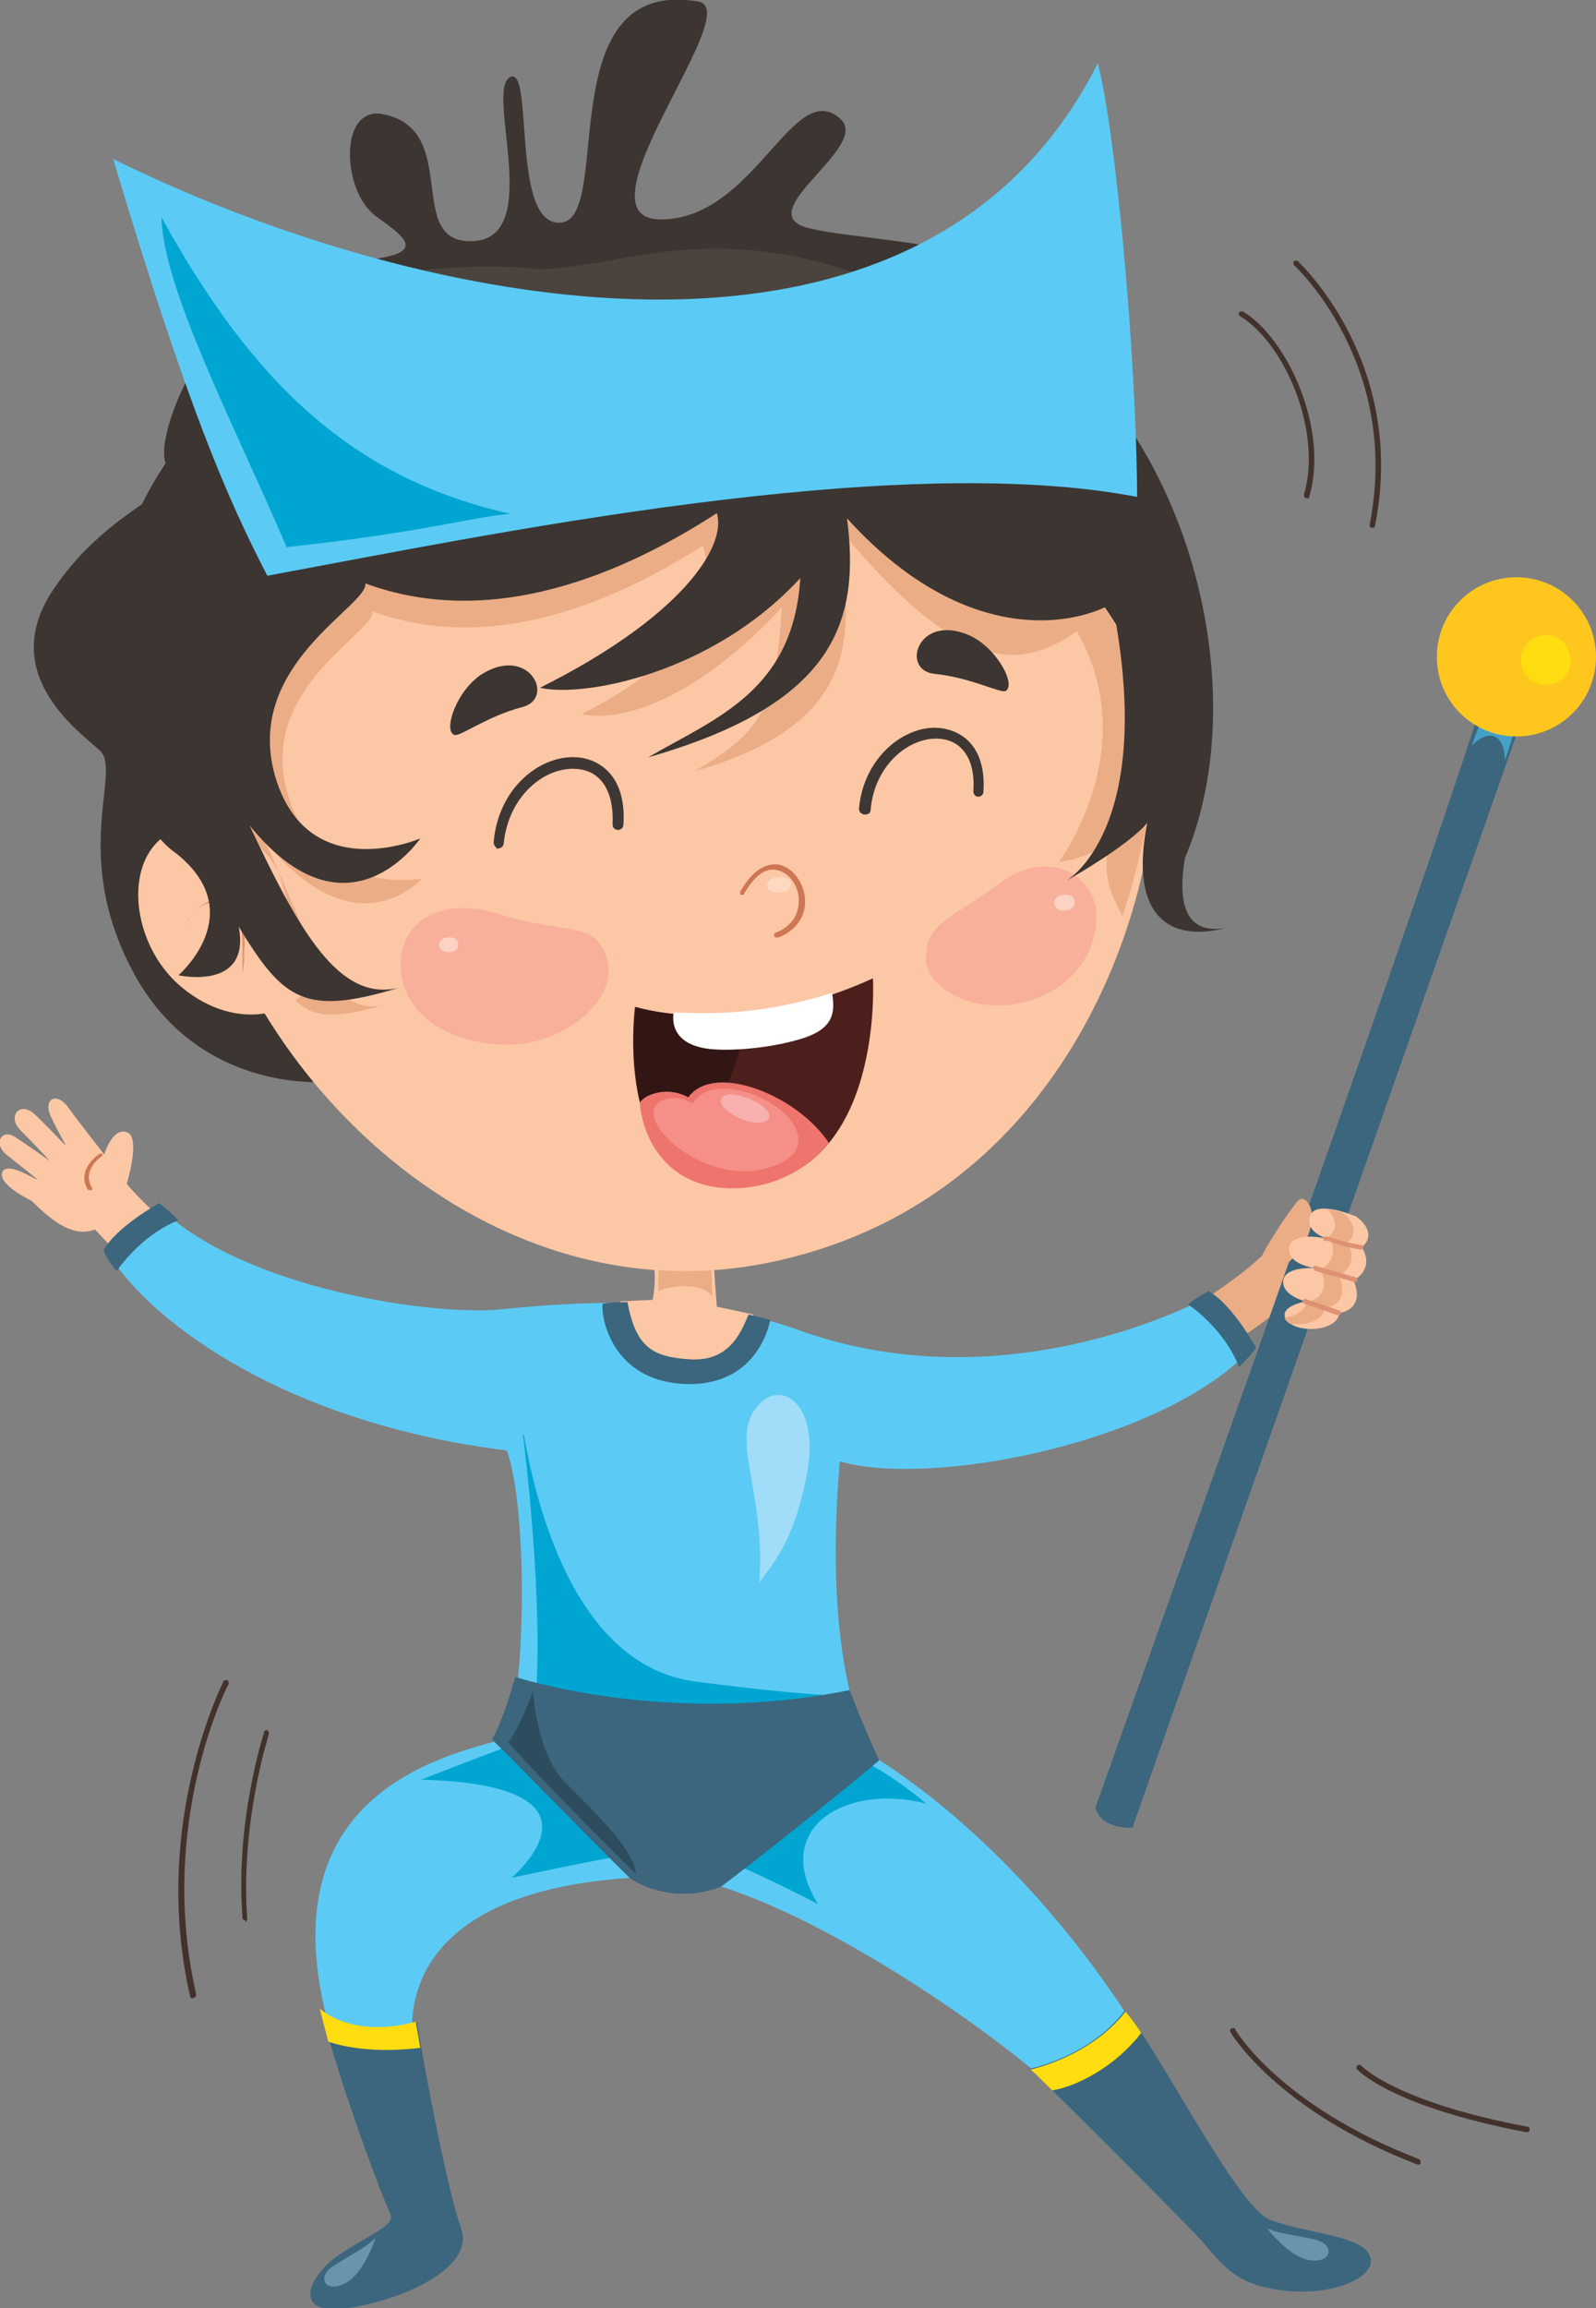
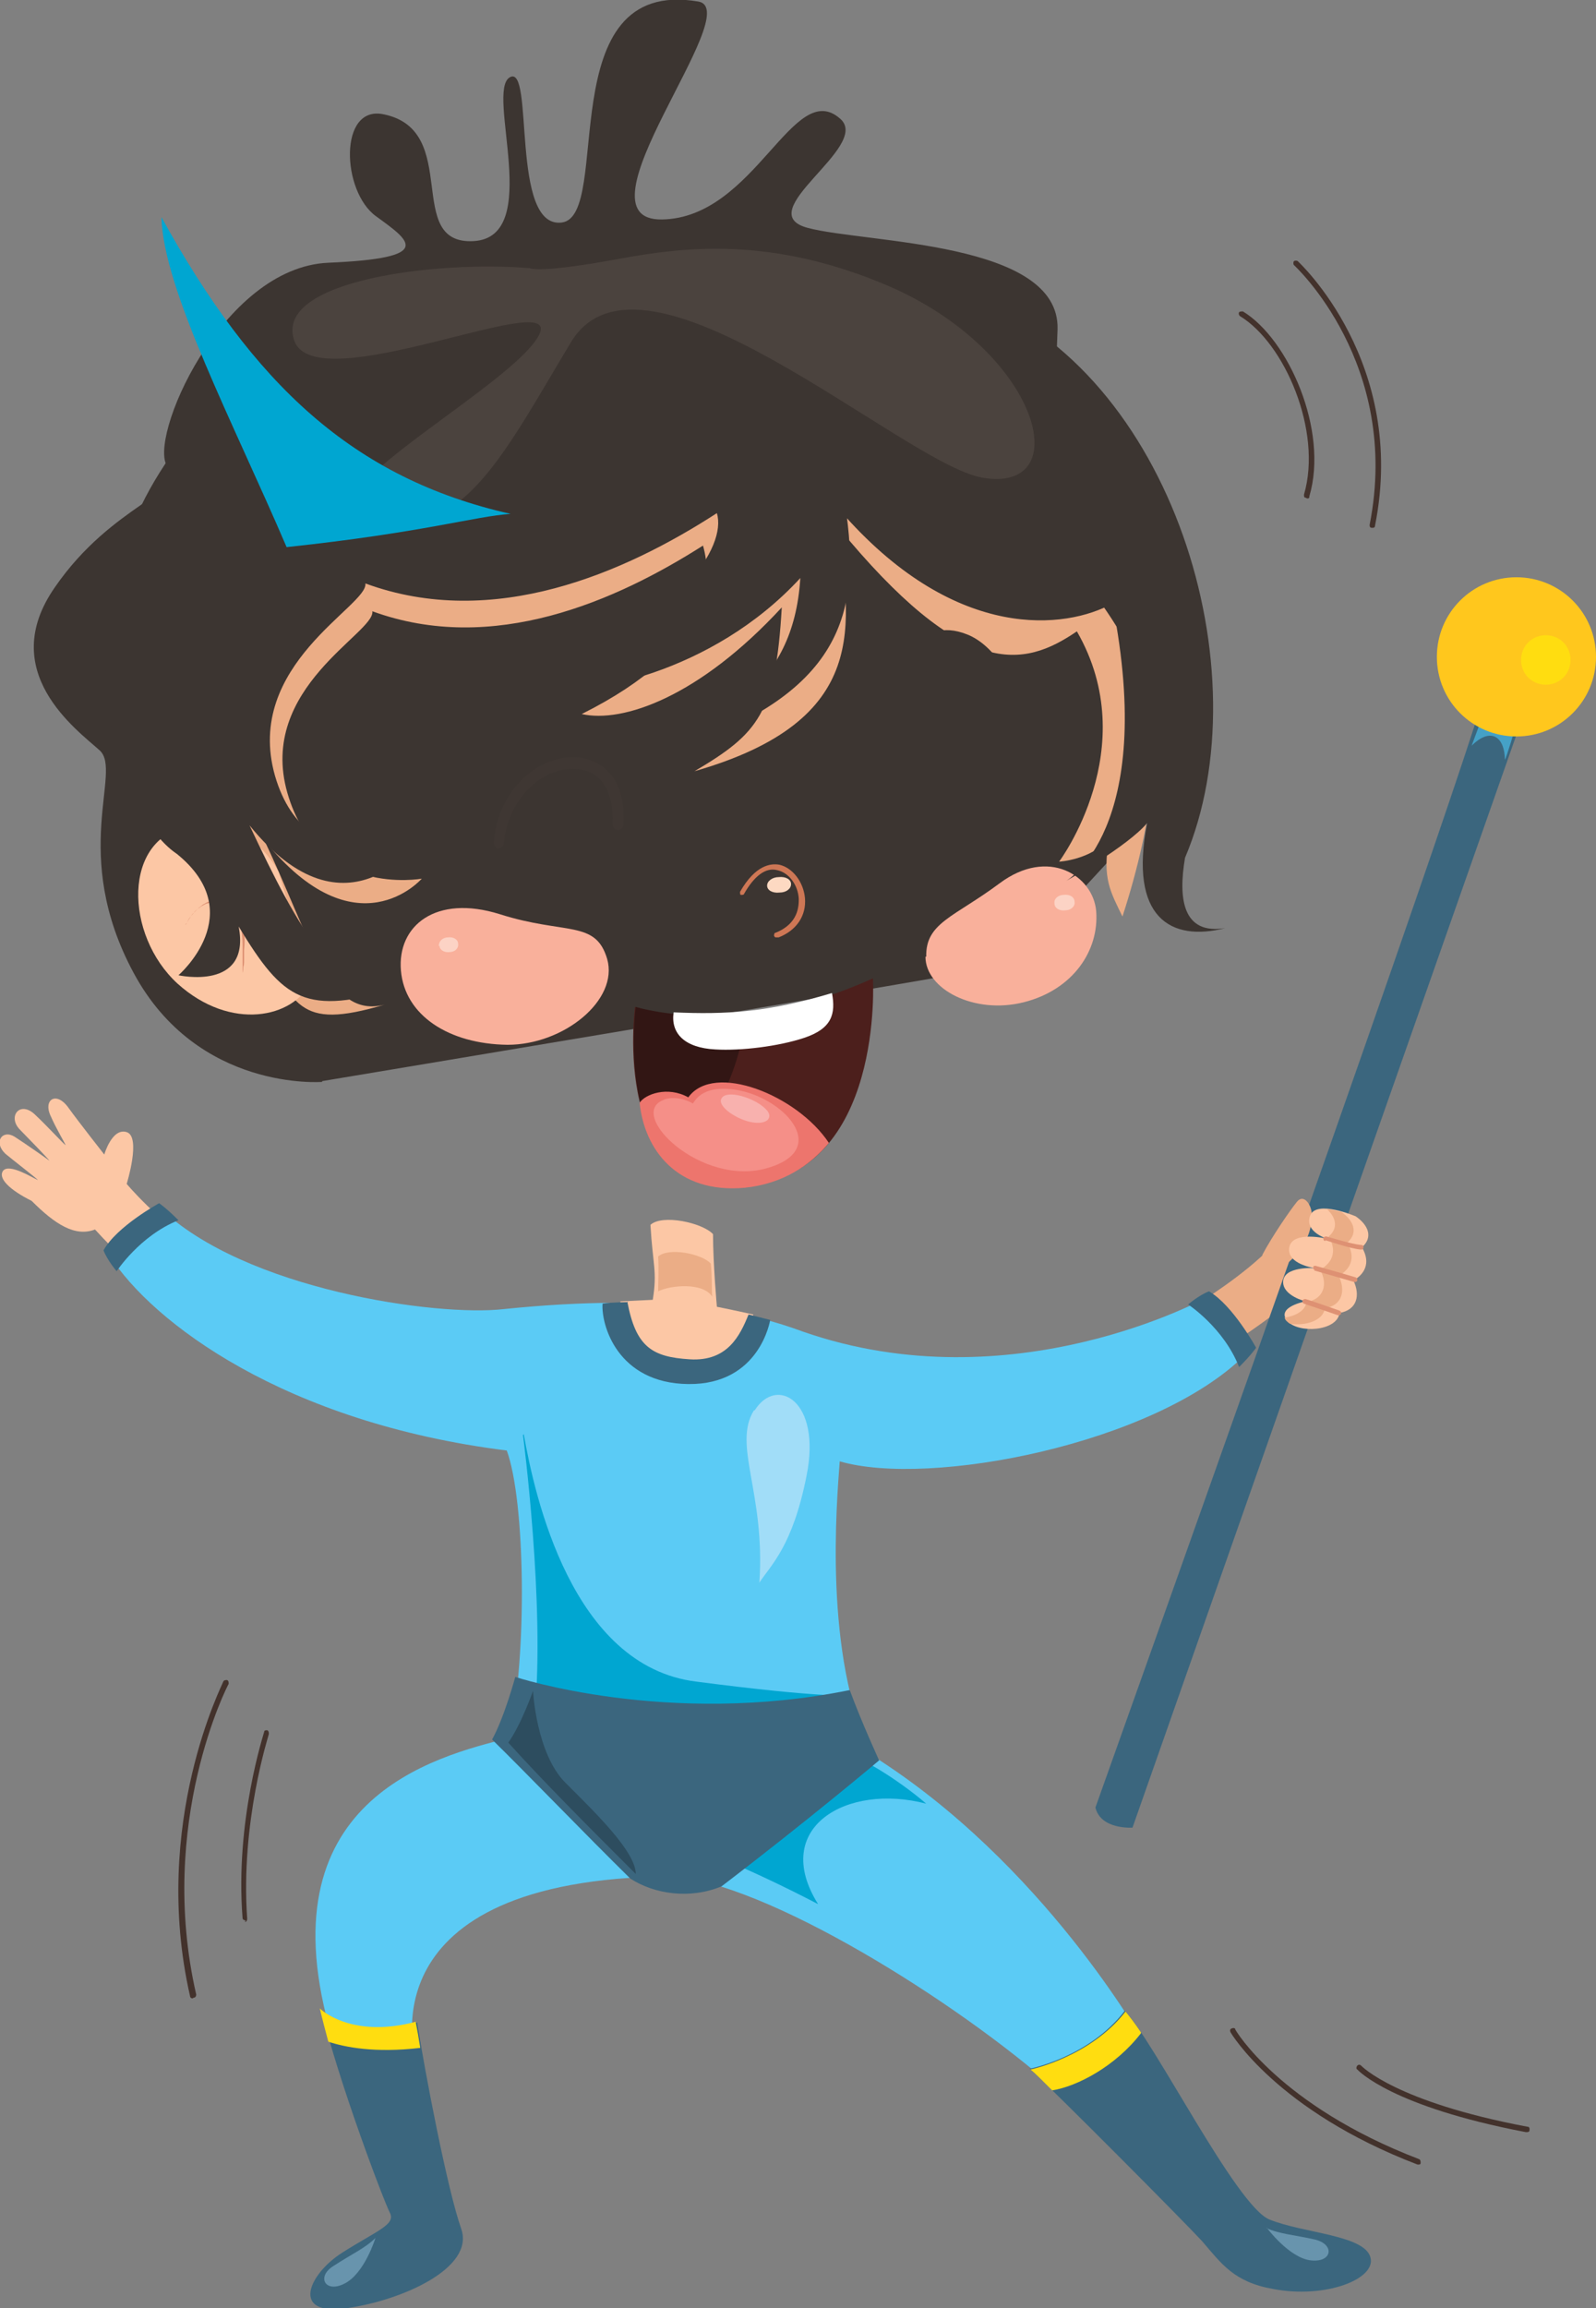
<svg xmlns="http://www.w3.org/2000/svg" version="1.1" viewBox="0 0 206.6 298.7">
  <rect x="0" y="0" width="206.6" height="298.7" fill="#808080" stroke="none" />
  <defs>
    <style>
      .cls-1 {
        fill: #ebad86;
      }

      .cls-2 {
        fill: #5bcbf5;
      }

      .cls-3 {
        fill: #00a6d1;
      }

      .cls-4 {
        fill: #f8b1ae;
      }

      .cls-5 {
        fill: #4b433e;
      }

      .cls-6 {
        fill: #2d4d5f;
      }

      .cls-7 {
        fill: #fff;
      }

      .cls-8 {
        fill: #3f3733;
      }

      .cls-9 {
        fill: #fcc7a5;
      }

      .cls-10 {
        fill: #321614;
      }

      .cls-11 {
        fill: #ed756d;
      }

      .cls-12 {
        fill: #3b667e;
      }

      .cls-13 {
        fill: #ce7755;
      }

      .cls-14 {
        fill: #43322c;
      }

      .cls-15 {
        fill: #45a1c7;
      }

      .cls-16 {
        fill: #ffc71d;
      }

      .cls-17 {
        fill: #de9173;
      }

      .cls-18 {
        fill: #6894ad;
      }

      .cls-19 {
        fill: #f9b09b;
      }

      .cls-20 {
        fill: #a1ddf8;
      }

      .cls-21 {
        fill: #fdd9c2;
      }

      .cls-22 {
        fill: #ffdd10;
      }

      .cls-23 {
        fill: #fcd3c5;
      }

      .cls-24 {
        fill: #4c1f1c;
      }

      .cls-25 {
        fill: #f58f88;
      }

      .cls-26 {
        fill: #3c3531;
      }
    </style>
  </defs>
  <g>
    <g id="Layer_1">
      <g>
        <g>
          <path class="cls-1" d="M155.2,168.6s5.9-3.6,9.4-7.3c1.7.8,8.6,2.5,3.3,6.5-5,3.9-8.2,5.9-8.2,5.9l-4.5-5.1Z" />
          <g>
            <path class="cls-9" d="M57.3,184.7s-25.5-4.2-45-25.6c-2.6,1-5.2-.7-8.2-3.7-2.8-1.4-4.4-2.9-3.7-3.9.8-1,3.8.9,4.5,1.2,0-.1-3.5-2.8-4.2-3.4-1.6-1.5-.4-3.2,1.2-2.2,1.4.9,4.4,3,4.5,3.1-.1-.2-3.2-3.4-3.8-4-1.7-1.7,0-3.9,2-1.9,1.4,1.3,3.6,3.7,3.9,3.9,0-.1-1.3-2.3-1.9-3.7-1.1-2.2.7-3.4,2.3-1.1,1.3,1.8,4.6,6,4.6,6,0,0,1-3.5,2.9-2.9,1.9.6,0,6.7,0,6.7,0,0,14.4,17.5,41.4,23.4,5.7,3.3-.7,8.1-.7,8.1Z" />
-             <path class="cls-13" d="M11.7,154c0,0,.1,0,.2,0,.1,0,.1-.2,0-.3-1.1-1.8.3-3.4,1.3-4.1.1,0,.1-.2,0-.3,0,0-.2-.1-.3,0-1.2.8-2.8,2.6-1.5,4.7,0,0,0,0,.1,0Z" />
+             <path class="cls-13" d="M11.7,154Z" />
          </g>
          <g>
            <path class="cls-12" d="M198.3,89.4s-1-2.6-5.5-1.9c-.9,3.9-7.9,25.5-51,146.4.7,2.9,4.8,2.6,4.8,2.6l51.7-147.1Z" />
            <path class="cls-15" d="M190.5,96.5l1.3-3.5,4.4,1s-1.2,4.1-1.4,4.3c0-2.8-1.7-4.3-4.2-1.9Z" />
            <path class="cls-16" d="M206.6,85c0,5.7-4.6,10.3-10.3,10.3s-10.3-4.6-10.3-10.3,4.6-10.3,10.3-10.3,10.3,4.6,10.3,10.3Z" />
            <path class="cls-22" d="M203.3,85.4c0,1.8-1.4,3.2-3.2,3.2s-3.2-1.4-3.2-3.2,1.4-3.2,3.2-3.2,3.2,1.4,3.2,3.2Z" />
          </g>
          <path class="cls-1" d="M169.8,157.1c0-1.1-1-2.7-1.9-1.6-.9,1.1-3.3,4.6-4.5,6.9,1,1.6,2.1,1.9,2.1,1.9,0,0,4.4-2.5,4.3-7.1Z" />
          <g>
            <path class="cls-9" d="M175.5,157.4c1.6,1.1,2.3,2.7.8,4,1.5,2.6-.4,3.9-1.1,4.3.9,1.9.5,3.8-1.8,4.2-.3,2.4-5.4,2.7-6.8,1-1.4-1.8,2.4-2.5,2.4-2.5,0,0-2.9-.7-2.9-2.5,0-2.1,4.1-1.8,4.1-1.8,0,0-3.7-.5-3.3-2.7.4-2.2,4.9-1.1,4.9-1.1,0,0-3-.9-2.2-3,.8-2.1,5.9.1,5.9.1Z" />
            <path class="cls-1" d="M166.3,170.5c1.4-.2,2.7-.9,2.8-2,2.3-.4,2.8-2.3,1.8-4.2.7-.4,2.6-1.7,1.1-4.3,1.3-1.1.9-2.5-.2-3.5.6,0,1.2.2,1.7.3,0,0,.1,0,.1,0,1.6,1.1,2.3,2.7.8,4,1.5,2.6-.4,3.9-1.1,4.3.9,1.9.5,3.8-1.8,4.2-.2,1.6-2.5,2.3-4.5,2-.2-.1-.4-.3-.5-.4-.1-.1-.2-.3-.2-.4Z" />
            <path class="cls-17" d="M171.6,160.5h0c.1,0,3.2,1.1,4.6,1.2.2,0,.3-.1.3-.3,0-.2-.1-.3-.3-.3-1.3-.1-4.4-1.1-4.5-1.1-.1,0-.3,0-.4.2,0,.1,0,.3.2.4Z" />
            <path class="cls-17" d="M170.1,164.4s0,0,0,0c0,0,3.9,1.1,5.2,1.5.2,0,.3,0,.4-.2,0-.1,0-.3-.2-.4h0c-1.3-.4-5.2-1.5-5.2-1.5-.2,0-.3,0-.3.2,0,.2,0,.3.2.3Z" />
            <path class="cls-17" d="M173.2,170.2c.1,0,.3,0,.4-.2,0-.2,0-.3-.2-.4-1.4-.5-4.3-1.5-4.4-1.5-.1,0-.3,0-.4.2,0,.2,0,.3.2.4h0s3,1,4.4,1.5h0Z" />
          </g>
          <g>
            <path class="cls-2" d="M20.7,156.2c-2.9.7-6,4.3-6.5,6.3,5.5,8.6,22.6,21.6,51.4,25.2,2.4,6.5,2.7,26.6.3,37.2-9.6,2.4-32.1,8-22.9,38.8,1.4,3.4,10.8,2.6,10.8,2.6,0,0-7-23.1,33-23.5,12.3.7,37.2,16.3,49.9,27.6,3.8,1.4,11.3-6.2,11.3-6.2,0,0-12.9-23.1-35.2-37.1-6.2-13-4.5-32.5-4.1-38,11.6,3.4,40.7-2.2,52.4-13.7,1.7-4.4-4.9-7.5-4.9-7.5,0,0-25.1,13.9-52.3,4.4-6.5-2.4-17.2-5.1-38.7-2.9-8.6,1-33.5-2.5-44.5-13.1Z" />
            <path class="cls-3" d="M67.8,185.6c1.4,7.9,6.2,30,22.3,32,16.1,2.1,19.8,1.8,19.8,1.8,0,0-23.5,6.5-40.7,2.4,1.4-14-1.5-36.1-1.5-36.1Z" />
-             <path class="cls-3" d="M54.5,230.3s7.9-3.1,13.4-5.1c7.2,1.7,12.3,8.6,14,14.7-4.5.7-15.7,3.1-15.7,3.1,0,0,14.4-12-11.6-12.7Z" />
            <path class="cls-3" d="M110,227.2c1,0,5.8,2.7,9.9,6.2-10.3-2.7-20.2,3.1-14,13-9.2-4.8-15.7-7.2-15.7-7.2,0,0,7.9-11.3,19.9-12Z" />
            <path class="cls-20" d="M97.7,182.5c2.8-4.5,8.7-1.3,6.7,8.5-1.8,9.1-4.6,11.5-6.1,13.8.8-11.6-3.5-17.8-.7-22.3Z" />
          </g>
          <g>
            <path class="cls-12" d="M66.7,217s19.7,6.5,43.3,1.7c1.5,4.1,3.8,9.1,3.8,9.1,0,0-9,7.6-20.4,16.3-4.1,1.7-8.7,1-11.8-1-5.8-5.7-13.8-14-17.9-18,1.6-2.9,3-8.1,3-8.1Z" />
            <path class="cls-6" d="M69,218.8s-1.5,4.3-3.2,6.7c4.6,5.1,10.3,10.8,16.5,17,0-2.9-5.3-8-9.1-11.8-3.8-3.8-4.2-11.9-4.2-11.9Z" />
          </g>
          <g>
            <path class="cls-9" d="M80.3,168.4s.2,0,4.2-.2c.6-3.7,0-4.5-.3-9.7,1.5-1.4,6.7-.3,8.1,1.2,0,3.8.5,9.4.5,9.4,0,0,2.5.5,4.7,1-.1,2.2-2.5,7.7-8.5,7.1-8.8-.9-8.7-8.9-8.7-8.9Z" />
            <path class="cls-1" d="M92.2,167.9c-.1-1.1,0-2.8-.2-4.4-1.2-1.3-5.5-2.1-6.8-.9.1,1.7,0,3.3,0,4.5,1.6-.8,5.8-1.2,7,.7Z" />
          </g>
          <g>
            <path class="cls-12" d="M41.5,260s4,4,12.5,1.7c1,6.4,3.9,21.6,5.7,26.7,1.8,5.1-7.7,9.3-14.9,10.3-7.2,1-4.9-4.4-.5-7.2,4.4-2.8,6.9-3.6,6.2-5.1-.8-1.5-6.7-17.1-8.9-26.3Z" />
            <path class="cls-18" d="M48.6,289.6c-1.3,1.3-3.1,2.1-5.4,3.6-2.3,1.4-1.1,3.6,1.4,2.3,2.6-1.3,4-5.9,4-5.9Z" />
            <path class="cls-22" d="M53.9,261.6c-8.5,2.3-12.5-1.7-12.5-1.7.3,1.3.7,2.8,1.1,4.3,2.1.7,6,1.5,11.9.8-.2-1.3-.4-2.4-.6-3.4Z" />
          </g>
          <g>
            <path class="cls-12" d="M133.3,267.7s7.7-1.5,12.3-7.5c3.9,4.1,14.4,25.2,18.7,27,4.4,1.8,12.3,2,13.1,4.9.8,2.8-5.8,5.4-12.6,4.1-5.1-.9-6.7-3.3-9.2-6.2-2.6-2.8-19.1-19.4-22.3-22.3Z" />
            <path class="cls-18" d="M163.9,288.3c1.7.8,3.7.9,6.3,1.5,2.6.6,2.3,3-.5,2.7-2.8-.3-5.7-4.2-5.7-4.2Z" />
            <path class="cls-22" d="M147.7,263c-.8-1.2-1.5-2.1-2-2.7-4.6,5.9-12.3,7.5-12.3,7.5.6.5,1.6,1.5,2.8,2.7,3.2-.5,8.2-3.1,11.5-7.4Z" />
          </g>
          <g>
            <path class="cls-26" d="M41.7,140s-16.1,1.3-24.4-14.1c-8.3-15.4-1.4-26.1-4.4-28.8-3-2.7-13.4-10.2-5.8-21.1,7.5-10.9,17.3-12.3,14.6-15.6-2.7-3.3,6.9-25.8,20.8-26.4,13.9-.6,10.6-2.8,6.2-6-4.5-3.2-4.9-14.5,1-13.2,10.1,2.1,2.5,16.9,11.6,16.4,9.1-.5,1.5-19.4,4.7-21.2,3.2-1.8,0,19.6,6.7,18.8,6.7-.8-1.6-31.9,17.7-28.6,6.3,1.1-16.7,28.4-4.7,28.2,12.1-.2,17-18.5,23.1-13,4,3.6-11.9,12.1-4.2,14.1,7.6,2,32.6,1.7,32.3,13.1-.3,11.4-2.6,18.1,4.1,20.3,6.7,2.2,7.5,8.7,6.5,17.9-1,9.2,8.3,17.5,2.9,23.2-5.4,5.7-18.5,20.3-19.7,20.8-1.3.5-89,15.1-89,15.1Z" />
            <g>
-               <path class="cls-9" d="M148.4,88.1c5.2,16.8-4.7,65.6-48,75.1-38.5,8.5-72.4-26.6-75.7-59.4-3.3-32.8,34.3-48.3,61.5-52,44-6.1,62.3,36.3,62.3,36.3Z" />
              <path class="cls-1" d="M148.4,88.1s-18.3-42.4-62.3-36.3c-27.2,3.8-64.8,19.3-61.5,52,.3,3,.9,6.1,1.7,9.1,1.1,1.2,1.6,3.1,1.7,5.3,1.1,3,2.4,6,3.9,8.8.9-1.7,1.4-3.7,1-6,5.4,9,5.4,12.4,16.9,9-7.3,1.9-9.5-8.5-15.6-21.3,11.9,14.8,20.4,5,20.4,5,0,0-13.5,2.5-17.4-11.1-3.9-13.6,11.4-20.7,11-23.5,15.6,5.7,31.5-1.3,42.8-8.5,1.2,4.2,1.5,13.2-15.7,21.8,5.3,1.2,15.2-2.2,25.9-13.8-.8,13.7-3,16.3-11.3,21.2,23-6.6,20.2-19.1,18.5-31.7,16.4,20,24.1,18.3,31,13.6,8.7,15.1-2.3,29.8-2.3,29.8,0,0,4.1-.2,6.5-3-1,5.1.2,7,1.7,10.1,4.1-12.6,5.2-23.7,3.1-30.5Z" />
              <g>
                <path class="cls-9" d="M36.1,112.9s-3.4-7.3-11.6-6c-8.7,1.5-8.4,14.1-1.5,20.4,6.9,6.2,15,4.4,17.2-.2l-4.1-14.2Z" />
                <path class="cls-17" d="M24.4,110.8s0,0,.2,0c.1,0,.3,0,.6,0,.3,0,.6,0,.9.1.4,0,.7.2,1.1.5.8.5,1.5,1.2,2.2,2.1.6.9,1.1,2,1.5,3.1.2.6.3,1.1.4,1.7.1.6.2,1.1.3,1.7.1,1.1.1,2.1,0,3,0,.4,0,.8,0,1.2,0,.4,0,.7-.1.9,0,.5-.1.8-.1.8,0,0,0-.3,0-.8,0-.5,0-1.2,0-2.1,0-.9,0-1.9-.2-2.9,0-.5-.2-1.1-.3-1.6-.1-.6-.3-1.1-.4-1.7-.3-1.1-.8-2.1-1.4-3.1-.3-.4-.6-.9-.9-1.2-.3-.4-.7-.7-1-.9-.4-.2-.7-.4-1-.5-.3-.1-.6-.2-.9-.2-.2,0-.5,0-.6,0-.1,0-.2,0-.2,0Z" />
                <path class="cls-17" d="M30.6,117.8s0,0-.3-.2c-.2-.1-.4-.3-.8-.5-.2,0-.4-.2-.6-.2-.2,0-.4-.1-.6-.1-.2,0-.5,0-.7,0-.3,0-.5,0-.7.1-.2,0-.5.2-.7.3-.2.1-.4.3-.6.4-.2.2-.3.3-.5.5-.1.2-.3.3-.4.5-.2.3-.4.6-.5.8-.1.2-.2.3-.2.3,0,0,0-.1.2-.3.1-.2.2-.5.5-.8.1-.2.2-.3.4-.5.1-.2.3-.3.5-.5.2-.2.4-.3.6-.5.2-.1.5-.3.7-.4.3,0,.5-.2.8-.2.3,0,.5,0,.8,0,.2,0,.5,0,.7.1.2,0,.4.1.6.2.4.1.7.3.9.4,0,0,.2.1.2.2,0,0,0,0,0,0,.1,0,.1.2,0,.4,0,.1-.2.1-.3,0h0Z" />
              </g>
              <g>
                <path class="cls-19" d="M119.8,123.8c0,4.2,6.3,7.5,12.7,5.9,6.4-1.6,9.8-6.7,9.4-11.8-.4-4.6-6.2-8.3-12.5-3.6-5.9,4.4-9.6,5.1-9.5,9.5Z" />
                <path class="cls-23" d="M136.5,116.9c0,.6.6,1,1.4.9.7,0,1.3-.5,1.2-1.1,0-.6-.6-1-1.4-.9-.7,0-1.3.5-1.2,1.1Z" />
                <path class="cls-21" d="M99.3,114.6c0,.6.7,1,1.6.9.9,0,1.5-.5,1.5-1.1,0-.6-.7-1-1.6-.9-.8,0-1.5.5-1.5,1.1Z" />
                <path class="cls-19" d="M51.9,125.6c.5,5.8,6.2,9.5,13.8,9.6,7.3,0,14.4-5.8,12.9-11.1-1.5-5.1-5.4-3.1-13.9-5.8-8.3-2.6-13.3,1.5-12.8,7.3Z" />
                <path class="cls-23" d="M56.9,122.4c0,.5.6.9,1.3.8.7,0,1.2-.5,1.1-1.1,0-.5-.6-.9-1.3-.8-.7,0-1.2.5-1.2,1.1Z" />
                <path class="cls-26" d="M125.2,82.1c-6.5-2.6-8.6,4.7-4.2,5.1,4.8.5,8.6,2.6,9.2,2.2,1.4-.9-1.4-5.9-5-7.3Z" />
                <path class="cls-26" d="M62.6,87.1c6-3.5,9.3,3.3,5,4.4-4.6,1.2-8.1,3.9-8.8,3.6-1.5-.6.4-6,3.8-8Z" />
                <g>
                  <path class="cls-24" d="M113,126.6s1.5,25.2-16.3,26.8c-17.8,1.6-14.5-23.1-14.5-23.1,0,0,13,4.4,30.8-3.7Z" />
                  <path class="cls-10" d="M96.6,131.1c-.7,6.2-3.4,14.7-10.6,18.3-5.4-6.6-3.7-19.1-3.7-19.1,0,0,5.7,1.8,14.4.9Z" />
                  <path class="cls-11" d="M107.3,147.9c-2.4,2.9-6,5.3-10.9,5.8-8.8.8-13-5-13.6-11,.7-1.1,3.6-2.2,6.3-.7,3.3-4.6,14.1-.3,18.2,5.9Z" />
                  <path class="cls-25" d="M85.9,142.3c1.4-.5,3,0,3.8.5.6-1,1.7-2,4.3-1.9,6.6.2,14.1,7.6,5.5,10.2-8.7,2.7-18.6-7.1-13.5-8.8Z" />
                  <path class="cls-4" d="M99.3,143.7c-1.3-1.5-4.7-2.6-5.7-1.8-1.2,1,1.6,2.9,3.6,3.3,2,.4,2.9-.5,2.1-1.5Z" />
                  <path class="cls-7" d="M107.7,128.5c.5,2.7,0,4.6-3.6,5.8-3.3,1.1-8.2,1.7-11.5,1.5-4-.2-5.8-2.1-5.4-4.8,6.8.3,12.2,0,20.5-2.5Z" />
                </g>
                <path class="cls-13" d="M100.6,121.3c0,0,.2,0,.2,0,2.3-.9,3.6-2.8,3.4-5.1-.2-2.1-1.6-3.9-3.3-4.3-1.1-.2-3.1,0-5.1,3.5,0,.2,0,.4.1.4.2,0,.4,0,.4-.1,1.3-2.3,2.8-3.5,4.3-3.1,1.5.3,2.7,1.9,2.8,3.7,0,.9,0,3.2-3,4.4-.2,0-.2.3-.2.4,0,0,.1.2.2.2Z" />
                <path class="cls-8" d="M64.2,109.8c0,0,.1,0,.2,0,.4,0,.7-.2.8-.6.6-6.2,5.3-10,9.4-9.7,3.2.2,4.9,2.9,4.7,7.2,0,.4.3.7.7.7.4,0,.7-.3.7-.7.4-6-2.8-8.4-5.9-8.7-4.8-.4-10.3,3.9-10.9,11,0,.3.2.6.4.7Z" />
-                 <path class="cls-8" d="M111.8,105.4c0,0,.1,0,.2,0,.4,0,.7-.2.7-.6.5-5.9,5.1-9.5,8.9-9.2,3,.2,4.7,2.8,4.4,6.8,0,.4.3.7.6.7.4,0,.7-.3.7-.6.4-5.8-2.7-8-5.7-8.3-4.5-.4-9.8,3.8-10.4,10.4,0,.3.1.6.4.7Z" />
              </g>
            </g>
            <path class="cls-26" d="M109.6,66.7c1.8,13.5-1.2,24.3-25.7,31.3,8.8-5.1,18.8-8.6,19.7-23.2-11.4,12.4-28.1,15.5-33.7,14.2,18.2-9.1,24.2-18.2,22.9-22.6-11.9,7.7-28.9,15.2-45.5,9.1.4,2.9-15.8,10.5-11.7,24.9,4.2,14.4,18.8,8.1,18.8,8.1,0,0-9.4,14-22.1-1.7,6.4,13.6,11.6,23,19.4,21-12.2,3.7-15,1.7-20.8-7.9,1.6,8.4-7.8,6.3-7.8,6.3,0,0,9.3-8-.2-15.7-8.4-5.6-16.8-33.7,2.5-55.7,19.2-21.9,74.5-26,100.4-16.4,25.9,9.6,37.8,48.6,27.6,72.6-.9,5.3-.3,10,5.2,9.1-7,1.8-12.5-1.3-10.1-13.6-2.5,3-10.5,7.5-10.5,7.5,0,0,11.8-6.6,6-35.9-6,3.3-20,5-34.6-11.3Z" />
            <path class="cls-5" d="M68.5,34.7c-11.6-1-33.2,1.5-30.4,9.4,2.8,7.8,34.8-7.1,31.7-.8-3.1,6.3-29.8,20.4-23,23.1,12.4,5,17.9-6.8,27.1-22.1,9.2-15.3,42.9,15.6,53.2,17.5,12.4,2.2,7.6-16.3-12.1-24.8-15-6.4-26.2-5.1-34.9-3.5-11.4,2.1-11.7,1.1-11.7,1.1Z" />
          </g>
          <g>
-             <path class="cls-2" d="M14.5,20.5c39.2,19.4,104.6,33.4,127.6-12.3,2.2,8,5,37.2,5.1,56.1-31.8-6.1-84.9,5.1-112.6,10.2-5.1-9.9-10.2-21.3-20-54.1Z" />
            <path class="cls-3" d="M20.9,28.1c.2,9.3,9.4,26.8,16.2,42.7,17.8-1.9,24.4-4,29-4.3-20.4-4.6-33.3-16.8-45.2-38.4Z" />
          </g>
          <path class="cls-12" d="M81.2,168.4c1.1,5.9,3.2,7.2,8.1,7.5,4.9.3,6.5-3.1,7.6-5.8,1.6.4,2.8.7,2.8.7,0,0-1.3,8.4-10.6,8.3-9.2-.1-11.3-7.7-11.1-10.4,1.2-.2,3.3-.2,3.3-.2Z" />
          <path class="cls-12" d="M15.1,164.5s3-4.6,8-6.6c-1.6-1.6-2.5-2.2-2.5-2.2,0,0-5.5,3-7.2,6.1.5,1.3,1.7,2.7,1.7,2.7Z" />
          <path class="cls-12" d="M153.8,168.8s4.6,3,6.6,8.1c1.6-1.6,2.2-2.5,2.2-2.5,0,0-3-5.5-6.1-7.3-1.3.5-2.7,1.7-2.7,1.7Z" />
        </g>
        <g>
          <path class="cls-14" d="M169.2,64.5c.2,0,.3,0,.3-.3,2.5-8.5-2.7-20.3-8.6-23.9-.2,0-.4,0-.5.1-.1.2,0,.4.1.5,5.8,3.5,10.7,14.9,8.3,23.1,0,.2,0,.4.2.4,0,0,0,0,0,0Z" />
          <path class="cls-14" d="M177.7,68.3c.2,0,.3-.1.3-.3,4.2-21.1-9.9-34.1-10-34.2-.1-.1-.4-.1-.5,0-.1.1-.1.4,0,.5.1.1,13.9,12.8,9.8,33.6,0,.2,0,.4.3.4,0,0,0,0,0,0Z" />
          <path class="cls-14" d="M183.6,280.1c.1,0,.3,0,.3-.2,0-.2,0-.4-.2-.5-18-6.9-23.8-16.7-23.8-16.8,0-.2-.3-.2-.5-.1-.2.1-.2.3-.1.5,0,0,5.9,10.1,24.2,17.1,0,0,0,0,.1,0Z" />
          <path class="cls-14" d="M197.7,275.9c.2,0,.3-.1.3-.3,0-.2,0-.4-.3-.4-17-3.2-21.4-7.8-21.5-7.9-.1-.1-.3-.2-.5,0-.1.1-.2.4,0,.5.2.2,4.5,4.8,21.8,8.1,0,0,0,0,0,0Z" />
          <path class="cls-14" d="M31.7,248.7h0c.2,0,.3-.2.3-.4-.9-12.5,2.8-23.8,2.8-23.9,0-.2,0-.4-.2-.5-.2,0-.4,0-.4.2,0,.1-3.8,11.5-2.8,24.1,0,.2.2.3.4.3Z" />
          <path class="cls-14" d="M25.1,258.5s0,0,0,0c.2,0,.3-.2.3-.4-5.1-22.2,4.1-40.1,4.2-40.2,0-.2,0-.4-.2-.5-.2,0-.4,0-.5.2,0,.2-9.4,18.3-4.3,40.7,0,.2.2.3.3.3Z" />
        </g>
      </g>
    </g>
  </g>
</svg>